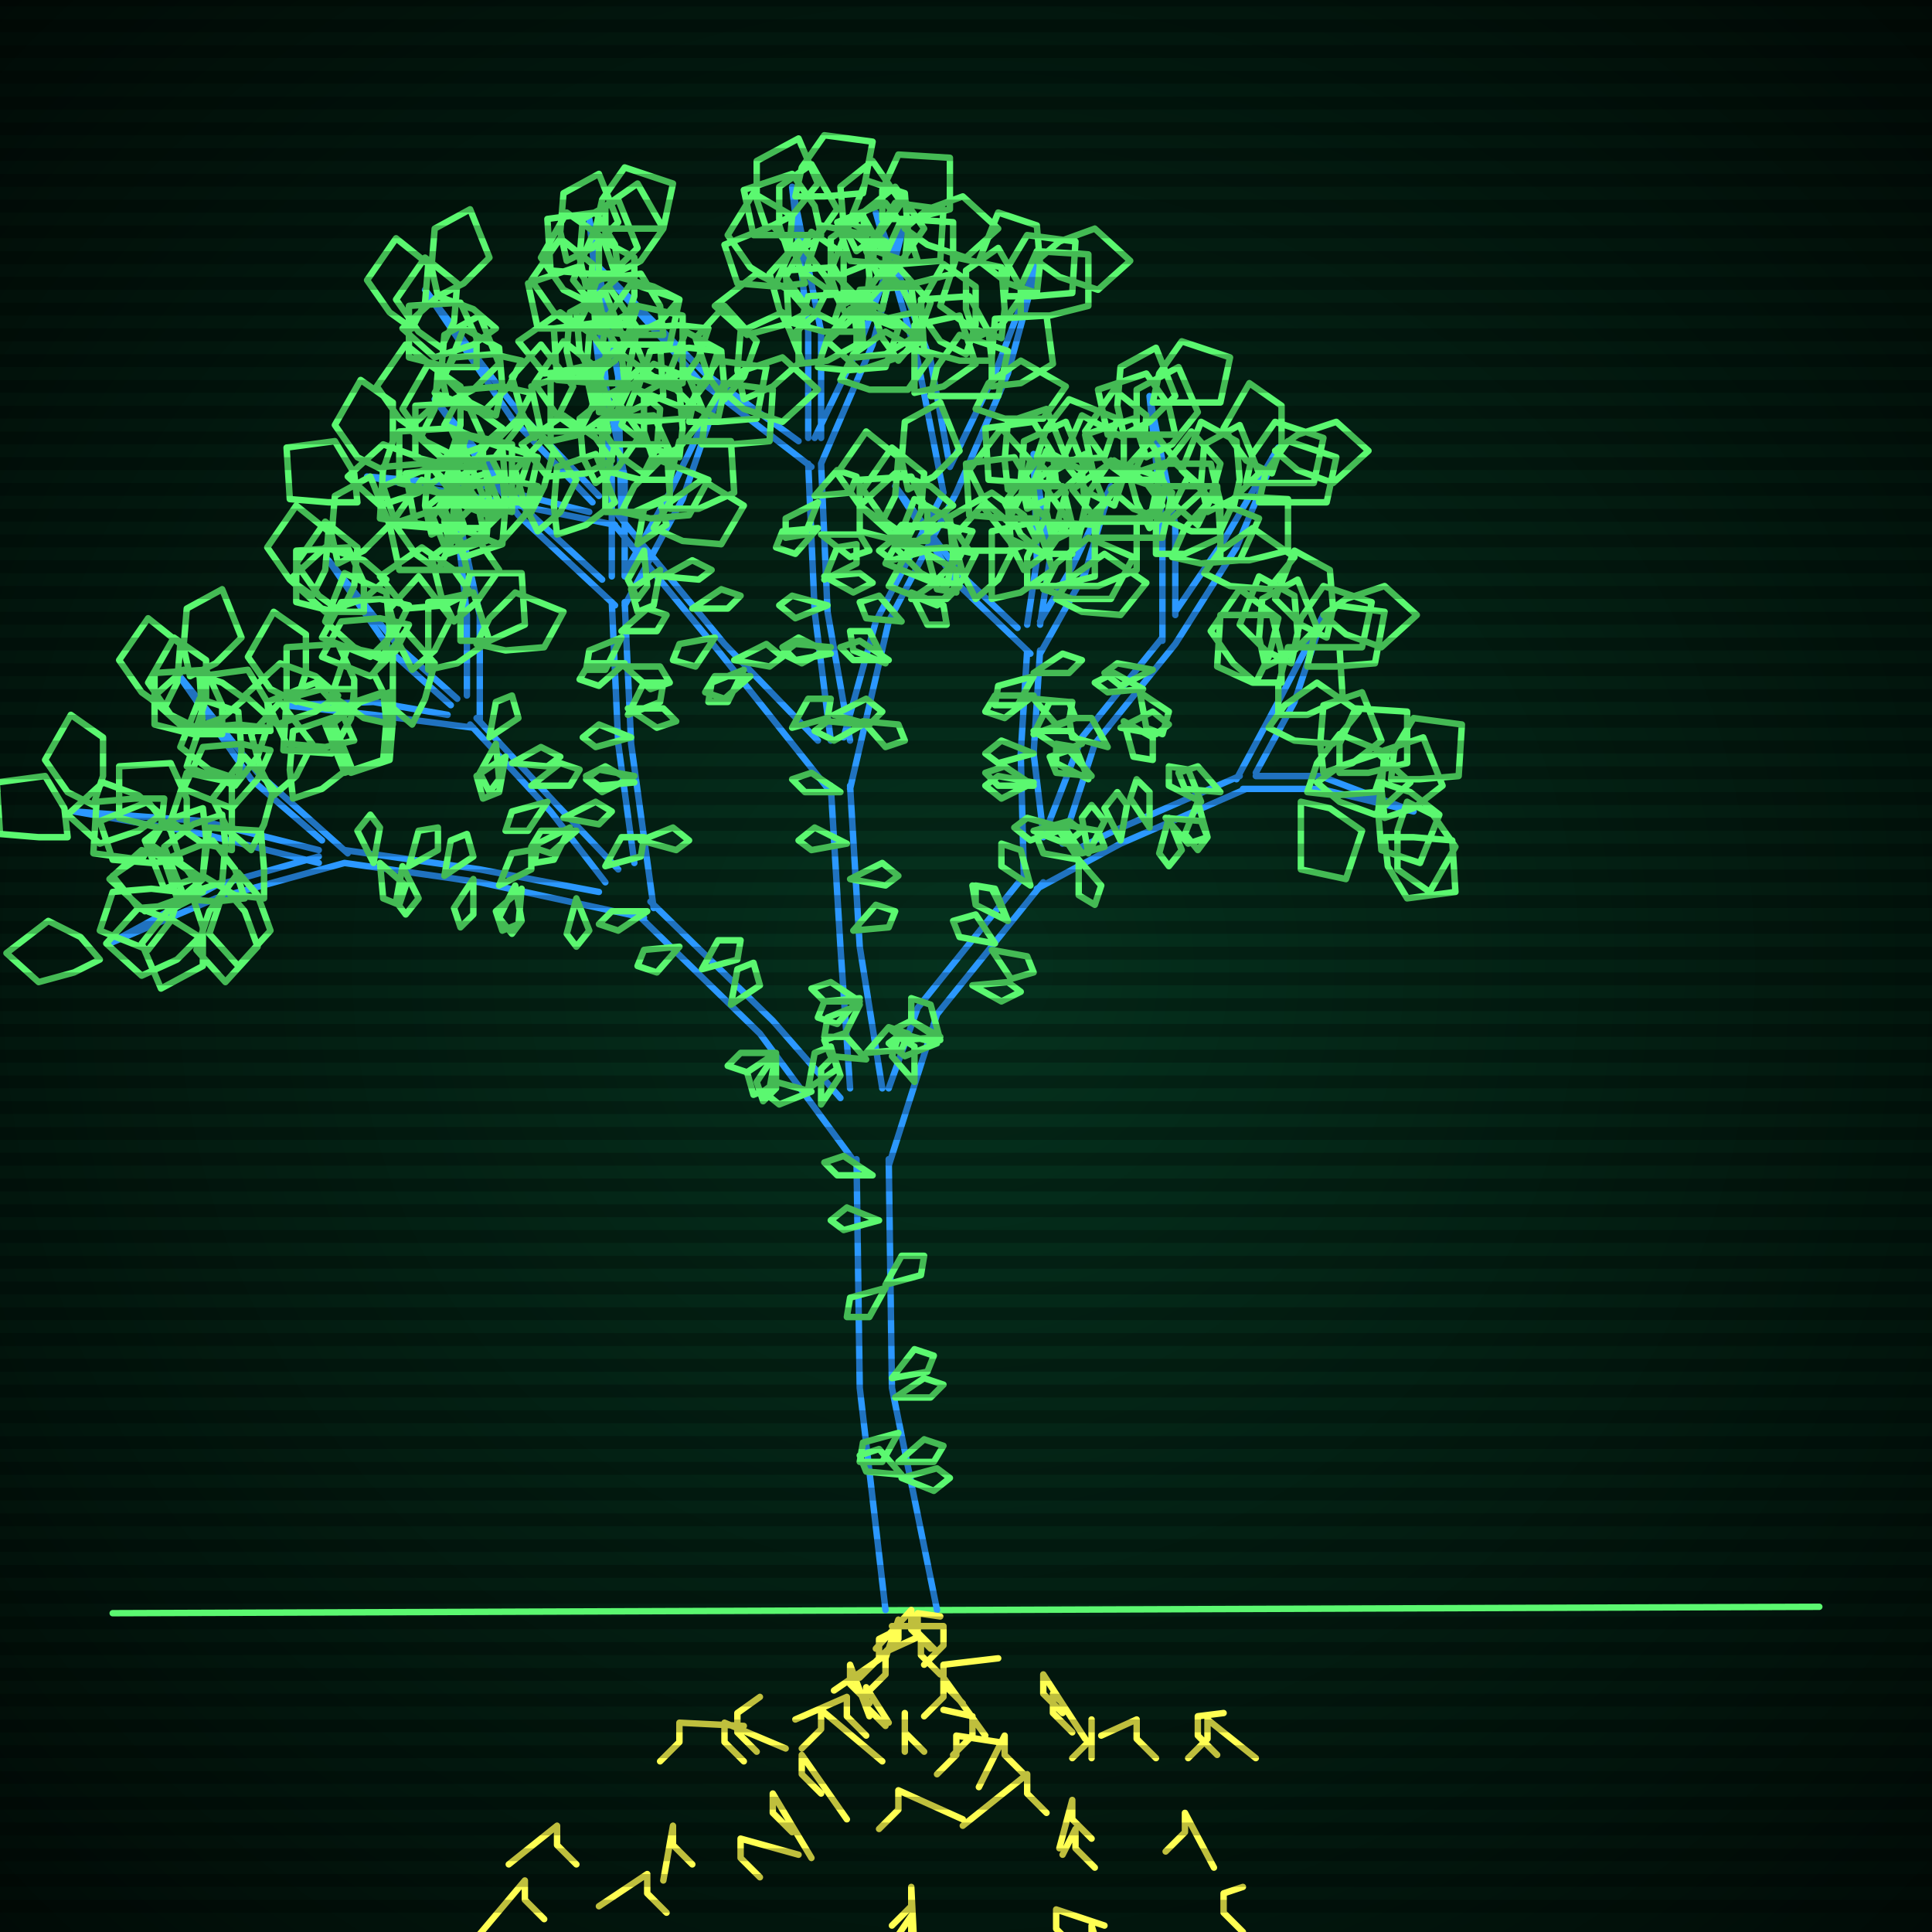
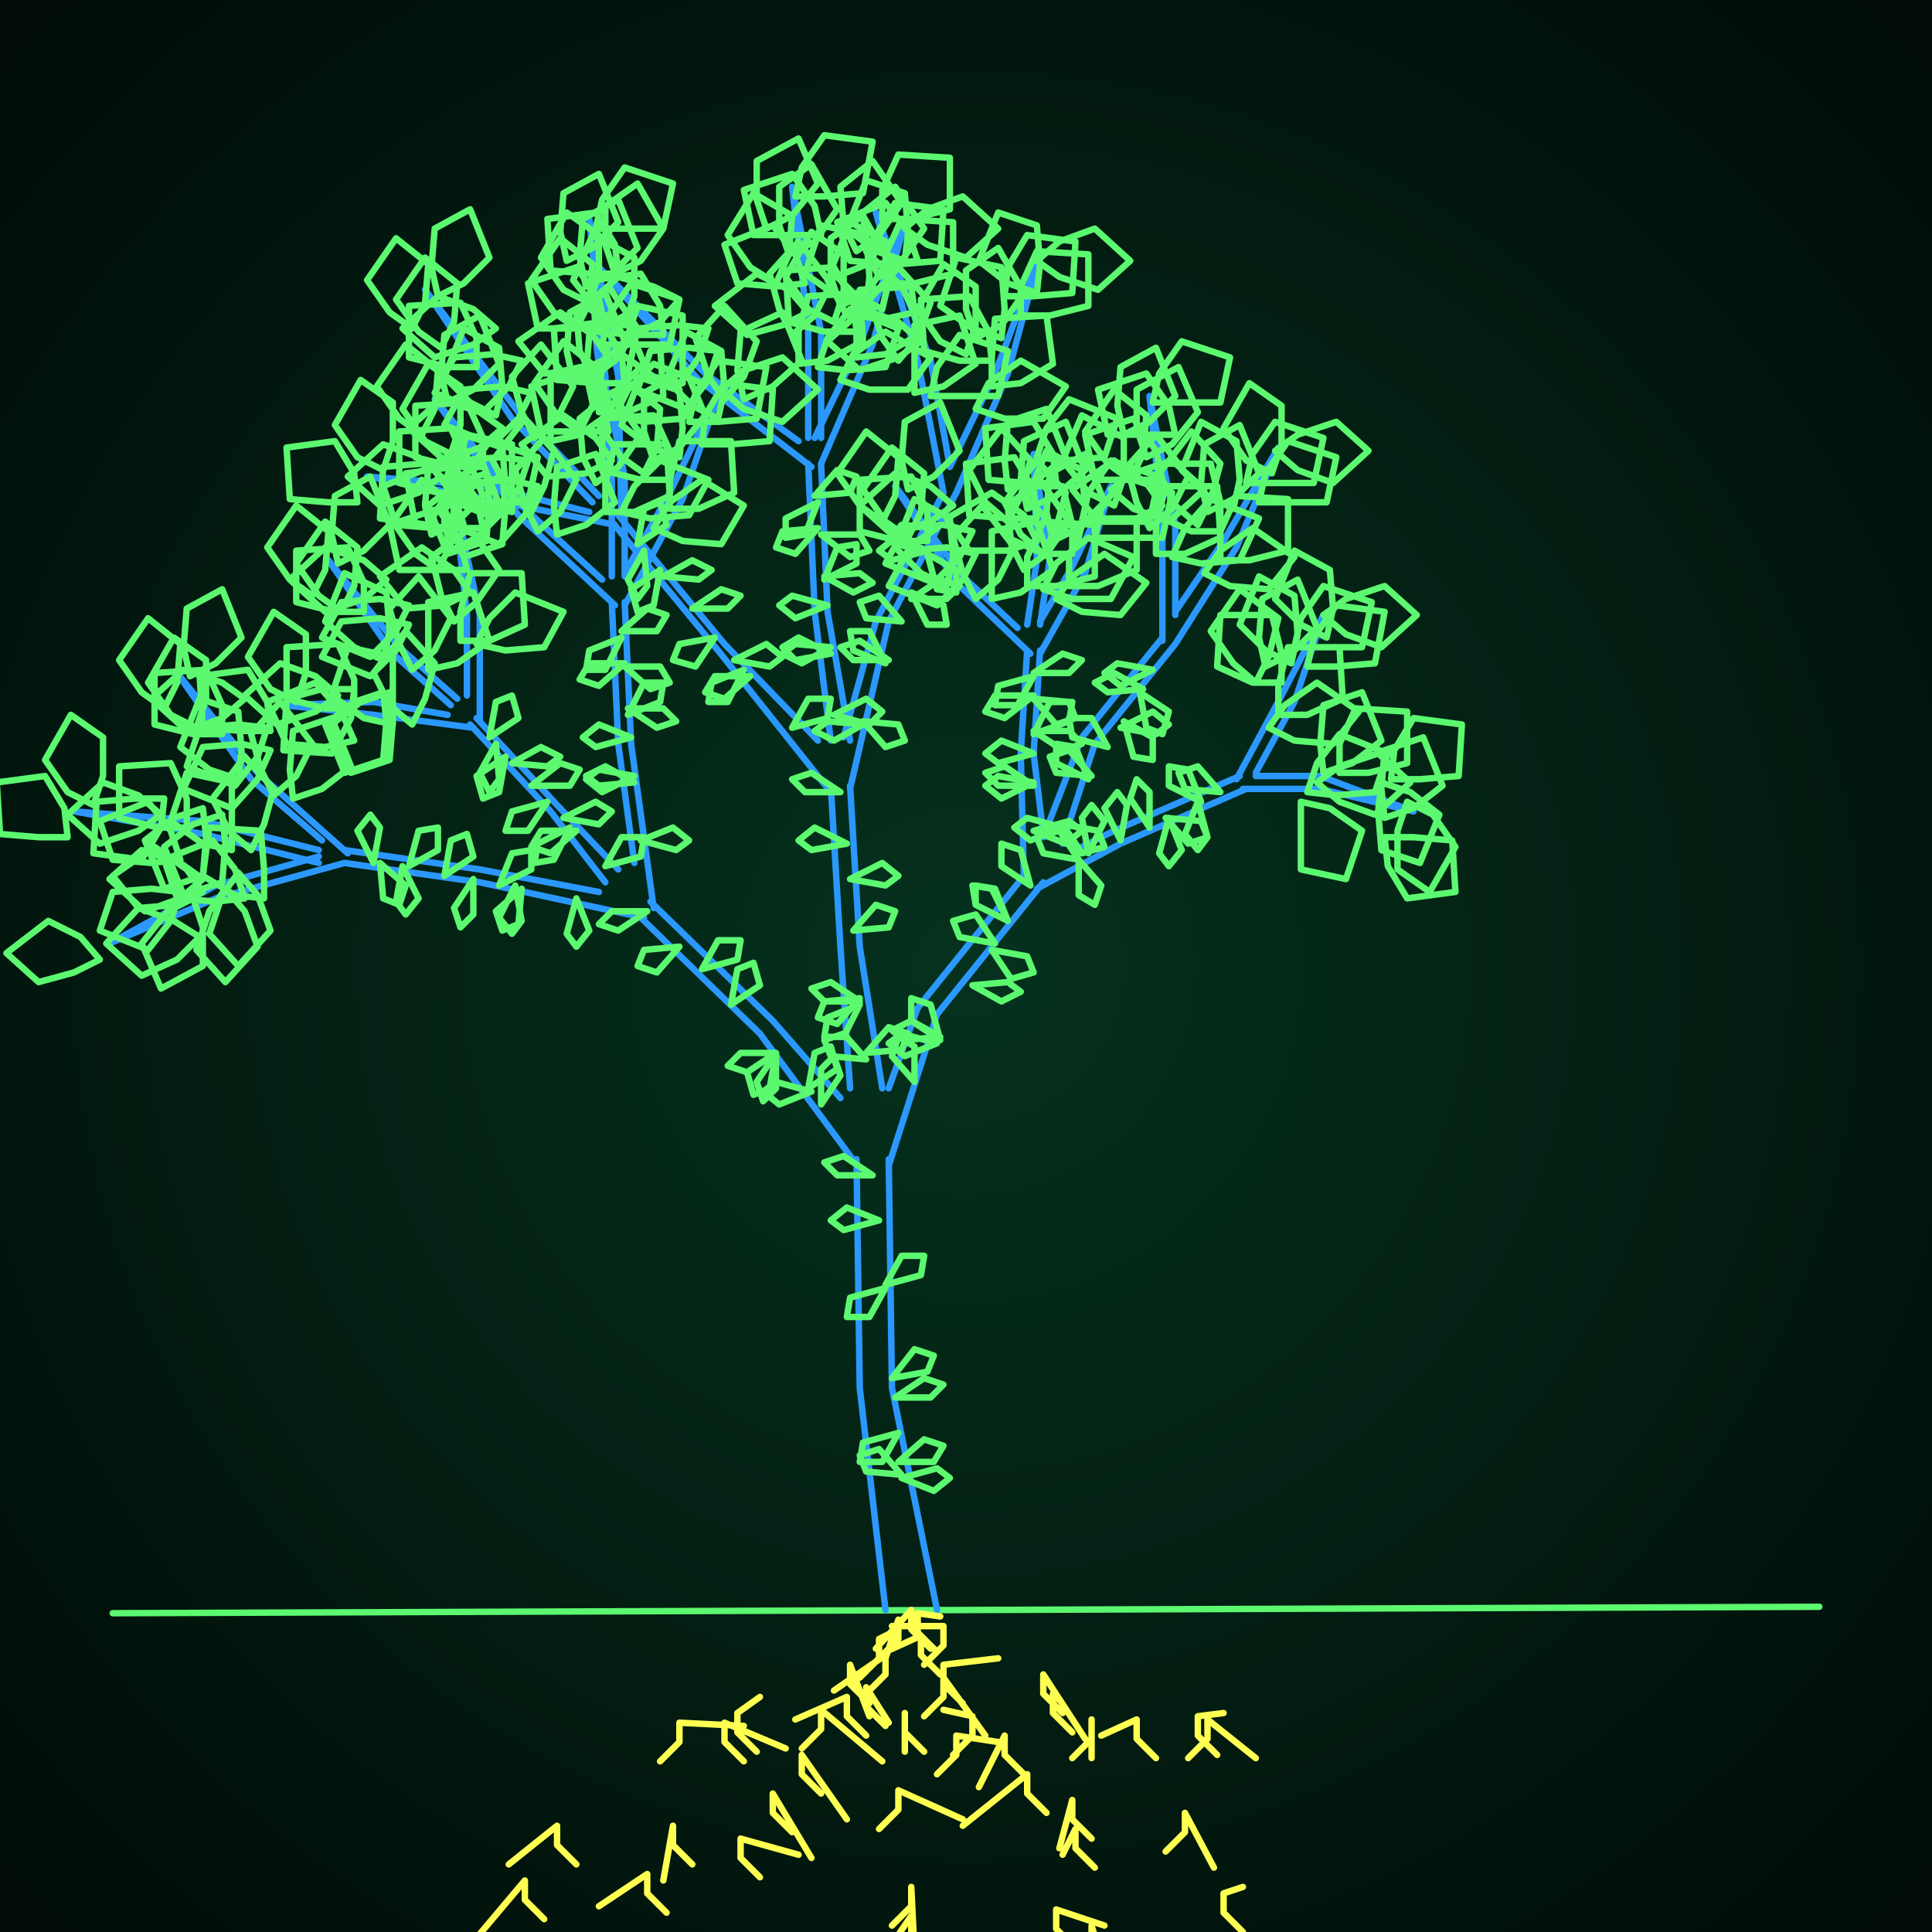
<svg xmlns="http://www.w3.org/2000/svg" width="600" height="600">
  <style>
                @keyframes glow {0 % {opacity: 0.6;}
                3% {opacity: 0.9;} 30% {opacity: 0.6} 70% {opacity: 0.9}}
    
                .flicker {
                animation: glow 3s linear infinite alternate;
                animation-duration: 2.2s;
                animation-delay: 1.2s;
            }
    
    
            </style>
  <defs>
    <radialGradient id="screenGradient" r="100%">
      <stop offset="0%" stop-color="#05321e" />
      <stop offset="90%" stop-color="black" />
    </radialGradient>
  </defs>
  <rect fill="black" width="600" height="600" />
  <rect className="flicker" fill="url(#screenGradient)" width="600" height="600" />
  <path id="ground-path" className="flicker" style="fill: none;stroke: #5bf870;stroke-width:2px;stroke-linecap:round;stroke-linejoin:round;stroke-miterlimit:4;stroke-dasharray:none" d="M 35 501 L 565 499 " />
  <path id="branch-path" className="flicker" style="fill: none;stroke: #2b98ff;stroke-width:2px;stroke-linecap:round;stroke-linejoin:round;stroke-miterlimit:4;stroke-dasharray:none" d="M 275 500 L 267 431 L 266 360 M 276 360 L 277 431 L 291 500 M 267 363 L 236 321 L 198 284 M 202 280 L 240 317 L 261 341 M 200 285 L 149 274 L 107 268 M 107 264 L 149 270 L 186 277 M 107 268 L 67 279 L 34 293 L 67 275 L 99 266 M 99 268 L 63 259 L 23 252 L 63 255 L 99 264 M 100 261 L 78 242 L 55 209 L 80 240 L 108 265 M 188 274 L 171 252 L 146 225 M 148 223 L 173 250 L 192 270 M 147 226 L 116 222 L 88 219 L 116 218 L 139 222 M 140 219 L 122 203 L 102 174 L 124 201 L 142 217 M 145 216 L 145 191 L 141 154 L 149 191 L 149 224 M 197 268 L 192 231 L 190 187 M 194 187 L 196 231 L 203 282 M 191 188 L 161 160 L 135 124 L 163 158 L 187 180 M 190 179 L 190 148 L 185 105 L 194 148 L 194 179 M 194 178 L 208 153 L 224 120 L 212 155 L 194 188 M 264 338 L 261 294 L 258 244 M 264 244 L 267 294 L 274 338 M 258 246 L 223 202 L 190 162 M 192 160 L 225 200 L 254 230 M 191 163 L 151 155 L 114 148 L 151 151 L 183 159 M 184 156 L 159 130 L 132 90 L 161 128 L 186 154 M 189 153 L 188 117 L 183 68 L 192 117 L 193 161 M 258 230 L 253 190 L 251 144 M 255 144 L 257 190 L 264 230 M 252 145 L 217 118 L 186 83 L 219 116 L 248 137 M 251 136 L 251 103 L 246 58 L 255 103 L 255 136 M 253 136 L 267 107 L 281 69 L 271 107 L 255 144 M 262 229 L 272 193 L 293 153 M 297 153 L 276 193 L 264 245 M 293 153 L 285 112 L 272 66 L 289 112 L 295 145 M 295 145 L 309 116 L 323 79 L 313 116 L 297 153 M 276 338 L 285 313 L 318 272 M 324 274 L 291 315 L 276 362 M 318 273 L 317 234 L 319 202 M 323 202 L 321 234 L 324 259 M 320 203 L 297 181 L 278 151 L 299 179 L 316 195 M 319 194 L 322 174 L 321 141 L 326 174 L 323 194 M 323 193 L 333 176 L 345 151 L 337 178 L 323 203 M 324 260 L 336 229 L 361 198 M 365 200 L 340 231 L 330 262 M 361 199 L 361 163 L 357 123 L 365 163 L 365 191 M 365 190 L 380 168 L 397 139 L 384 170 L 365 200 M 334 264 L 346 258 L 385 241 M 387 245 L 348 262 L 322 276 M 384 242 L 398 216 L 411 191 L 402 218 L 390 240 M 390 241 L 410 241 L 439 252 L 410 245 L 386 245 " />
  <path id="leaf-path" className="flicker" style="fill: none;stroke: #5bf870;stroke-width:2px;stroke-linecap:round;stroke-linejoin:round;stroke-miterlimit:4;stroke-dasharray:none" d="M 275 399 L 280 390 L 287 390 L 286 396 L 275 399 M 279 454 L 287 447 L 293 449 L 290 454 L 279 454 M 278 434 L 287 428 L 293 430 L 289 434 L 278 434 M 277 428 L 284 419 L 290 421 L 288 426 L 277 428 M 279 445 L 274 454 L 267 454 L 268 448 L 279 445 M 280 459 L 291 456 L 295 459 L 290 463 L 280 459 M 275 400 L 270 409 L 263 409 L 264 403 L 275 400 M 280 458 L 269 457 L 267 452 L 273 450 L 280 458 M 271 365 L 260 365 L 256 361 L 262 359 L 271 365 M 273 379 L 262 382 L 258 379 L 263 375 L 273 379 M 255 343 L 255 332 L 259 328 L 261 334 L 255 343 M 251 338 L 253 327 L 258 325 L 260 332 L 251 338 M 241 327 L 239 338 L 234 340 L 232 333 L 241 327 M 241 327 L 232 333 L 226 331 L 230 327 L 241 327 M 211 294 L 204 302 L 198 300 L 200 295 L 211 294 M 218 301 L 223 292 L 230 292 L 229 298 L 218 301 M 227 312 L 229 301 L 234 299 L 236 306 L 227 312 M 241 327 L 241 338 L 237 342 L 235 336 L 241 327 M 252 339 L 242 343 L 237 339 L 241 336 L 252 339 M 201 283 L 192 289 L 186 287 L 190 283 L 201 283 M 179 279 L 183 289 L 179 294 L 176 290 L 179 279 M 155 275 L 159 265 L 165 264 L 165 270 L 155 275 M 116 268 L 111 258 L 115 253 L 118 257 L 116 268 M 160 275 L 162 286 L 159 290 L 155 285 L 160 275 M 147 273 L 147 284 L 143 288 L 141 282 L 147 273 M 138 272 L 140 261 L 145 259 L 147 266 L 138 272 M 125 269 L 130 279 L 126 284 L 123 280 L 125 269 M 162 276 L 161 287 L 156 289 L 154 283 L 162 276 M 127 269 L 130 258 L 136 257 L 136 264 L 127 269 M 118 268 L 126 275 L 124 281 L 119 279 L 118 268 M 63 273 L 56 279 L 45 283 L 34 273 L 44 264 L 56 268 L 63 273 M 63 277 L 55 281 L 43 282 L 35 272 L 48 263 L 58 270 L 63 277 M 70 276 L 76 283 L 80 294 L 70 305 L 61 295 L 65 283 L 70 276 M 82 279 L 73 278 L 63 272 L 65 257 L 81 258 L 82 270 L 82 279 M 31 298 L 23 302 L 12 305 L 2 296 L 15 286 L 25 291 L 31 298 M 62 291 L 55 298 L 44 303 L 33 293 L 43 282 L 54 286 L 62 291 M 74 271 L 80 278 L 84 289 L 74 300 L 65 290 L 69 278 L 74 271 M 76 279 L 67 280 L 55 279 L 51 267 L 66 261 L 73 270 L 76 279 M 60 279 L 63 288 L 63 300 L 50 307 L 44 293 L 52 283 L 60 279 M 56 277 L 53 286 L 46 295 L 31 289 L 35 277 L 47 276 L 56 277 M 58 257 L 49 257 L 37 254 L 37 238 L 53 237 L 58 248 L 58 257 M 63 251 L 64 260 L 63 272 L 51 276 L 45 261 L 54 254 L 63 251 M 78 264 L 71 258 L 66 248 L 76 235 L 85 245 L 82 256 L 78 264 M 21 260 L 12 260 L 0 259 L -1 243 L 14 241 L 20 251 L 21 260 M 56 267 L 47 268 L 35 267 L 31 255 L 46 249 L 53 258 L 56 267 M 69 253 L 70 262 L 69 274 L 57 278 L 51 263 L 60 256 L 69 253 M 72 264 L 63 262 L 53 255 L 58 240 L 72 243 L 72 255 L 72 264 M 51 248 L 50 257 L 44 267 L 29 265 L 30 249 L 42 248 L 51 248 M 50 253 L 43 258 L 31 262 L 21 253 L 32 243 L 43 247 L 50 253 M 29 250 L 21 246 L 14 236 L 22 222 L 32 229 L 32 241 L 29 250 M 83 226 L 80 235 L 73 244 L 58 238 L 62 226 L 74 225 L 83 226 M 91 248 L 90 239 L 91 227 L 103 223 L 109 238 L 100 245 L 91 248 M 51 220 L 44 215 L 37 205 L 46 192 L 56 200 L 55 212 L 51 220 M 74 242 L 65 239 L 56 232 L 62 217 L 74 221 L 75 233 L 74 242 M 84 233 L 80 242 L 72 251 L 57 245 L 63 232 L 75 231 L 84 233 M 85 247 L 81 239 L 78 228 L 87 218 L 97 231 L 92 241 L 85 247 M 76 217 L 69 223 L 58 227 L 47 217 L 57 208 L 69 212 L 76 217 M 69 228 L 60 228 L 48 225 L 48 209 L 64 208 L 69 219 L 69 228 M 59 210 L 57 201 L 58 189 L 69 183 L 75 198 L 67 206 L 59 210 M 61 226 L 53 222 L 46 212 L 54 198 L 64 205 L 64 217 L 61 226 M 175 254 L 185 249 L 190 252 L 186 256 L 175 254 M 152 229 L 154 218 L 159 216 L 161 223 L 152 229 M 177 257 L 172 267 L 166 268 L 167 262 L 177 257 M 170 249 L 164 258 L 157 258 L 159 252 L 170 249 M 165 244 L 174 237 L 180 239 L 177 244 L 165 244 M 157 235 L 155 246 L 150 248 L 148 241 L 157 235 M 179 258 L 171 265 L 165 263 L 168 258 L 179 258 M 159 237 L 168 232 L 174 235 L 170 238 L 159 237 M 154 231 L 155 242 L 152 246 L 149 240 L 154 231 M 188 269 L 193 260 L 200 260 L 199 266 L 188 269 M 110 220 L 101 220 L 89 217 L 89 201 L 105 200 L 110 211 L 110 220 M 119 215 L 120 224 L 119 236 L 107 240 L 101 225 L 110 218 L 119 215 M 128 225 L 121 219 L 116 209 L 126 196 L 135 206 L 132 217 L 128 225 M 84 227 L 75 227 L 63 226 L 62 210 L 77 208 L 83 218 L 84 227 M 110 230 L 101 232 L 89 231 L 83 218 L 98 212 L 106 221 L 110 230 M 121 215 L 122 224 L 121 236 L 109 240 L 103 225 L 112 218 L 121 215 M 122 225 L 113 223 L 103 216 L 108 201 L 122 204 L 122 216 L 122 225 M 110 214 L 109 223 L 103 234 L 88 233 L 89 217 L 100 214 L 110 214 M 105 216 L 98 221 L 86 225 L 76 216 L 87 206 L 98 210 L 105 216 M 92 218 L 84 214 L 77 204 L 85 190 L 95 197 L 95 209 L 92 218 M 127 188 L 123 196 L 115 204 L 100 198 L 106 187 L 118 186 L 127 188 M 133 208 L 133 199 L 133 187 L 147 184 L 152 199 L 142 206 L 133 208 M 97 185 L 90 180 L 83 170 L 92 157 L 102 165 L 101 177 L 97 185 M 119 205 L 110 201 L 101 193 L 107 178 L 120 184 L 121 196 L 119 205 M 127 194 L 123 202 L 115 210 L 100 204 L 106 193 L 118 192 L 127 194 M 128 208 L 124 200 L 121 189 L 130 179 L 140 192 L 135 202 L 128 208 M 120 180 L 113 186 L 101 190 L 90 180 L 101 170 L 113 174 L 120 180 M 113 190 L 104 190 L 92 187 L 92 171 L 108 170 L 113 181 L 113 190 M 105 175 L 103 166 L 104 154 L 115 148 L 121 163 L 113 171 L 105 175 M 106 190 L 99 185 L 92 175 L 101 162 L 111 170 L 110 182 L 106 190 M 148 200 L 152 192 L 160 184 L 175 190 L 169 201 L 157 202 L 148 200 M 134 166 L 132 157 L 133 145 L 144 139 L 150 154 L 142 162 L 134 166 M 141 193 L 137 185 L 134 173 L 146 164 L 155 177 L 148 187 L 141 193 M 146 184 L 138 188 L 126 189 L 118 179 L 131 170 L 141 177 L 146 184 M 143 199 L 143 190 L 146 178 L 162 178 L 163 194 L 152 199 L 143 199 M 150 164 L 141 164 L 129 163 L 126 147 L 141 145 L 148 155 L 150 164 M 136 177 L 129 172 L 122 162 L 131 149 L 141 157 L 140 169 L 136 177 M 143 156 L 145 147 L 152 137 L 167 142 L 164 156 L 152 156 L 143 156 M 140 171 L 138 162 L 139 150 L 150 144 L 156 159 L 148 167 L 140 171 M 145 177 L 136 177 L 124 177 L 121 163 L 136 158 L 143 168 L 145 177 M 193 196 L 201 189 L 207 191 L 204 196 L 193 196 M 197 241 L 187 246 L 182 242 L 186 239 L 197 241 M 196 229 L 185 232 L 181 229 L 186 225 L 196 229 M 195 220 L 206 220 L 210 224 L 204 226 L 195 220 M 194 206 L 186 213 L 180 211 L 183 206 L 194 206 M 197 243 L 186 244 L 182 241 L 188 238 L 197 243 M 194 207 L 205 207 L 208 212 L 202 214 L 194 207 M 193 198 L 188 208 L 182 208 L 183 202 L 193 198 M 199 261 L 209 257 L 214 261 L 210 264 L 199 261 M 195 222 L 200 212 L 206 212 L 205 218 L 195 222 M 164 143 L 161 152 L 154 161 L 139 155 L 143 143 L 155 142 L 164 143 M 173 166 L 172 157 L 173 145 L 185 141 L 191 156 L 182 163 L 173 166 M 131 135 L 124 130 L 117 120 L 126 107 L 136 115 L 135 127 L 131 135 M 156 160 L 147 157 L 138 150 L 144 135 L 156 139 L 157 151 L 156 160 M 167 151 L 163 160 L 155 169 L 140 163 L 146 150 L 158 149 L 167 151 M 167 165 L 163 157 L 160 146 L 169 136 L 179 149 L 174 159 L 167 165 M 156 133 L 149 139 L 138 143 L 127 133 L 137 124 L 149 128 L 156 133 M 150 145 L 141 145 L 129 142 L 129 126 L 145 125 L 150 136 L 150 145 M 139 125 L 137 116 L 138 104 L 149 98 L 155 113 L 147 121 L 139 125 M 140 141 L 132 137 L 125 127 L 133 113 L 143 120 L 143 132 L 140 141 M 193 159 L 197 151 L 205 143 L 220 149 L 214 160 L 202 161 L 193 159 M 178 118 L 176 109 L 177 97 L 188 91 L 194 106 L 186 114 L 178 118 M 185 150 L 181 142 L 180 130 L 190 122 L 199 135 L 192 145 L 185 150 M 190 143 L 182 147 L 170 148 L 162 138 L 175 129 L 185 136 L 190 143 M 188 159 L 188 150 L 191 138 L 207 138 L 208 154 L 197 159 L 188 159 M 194 119 L 185 119 L 173 118 L 172 102 L 187 100 L 193 110 L 194 119 M 180 134 L 173 129 L 166 119 L 175 106 L 185 114 L 184 126 L 180 134 M 187 107 L 189 98 L 196 88 L 211 93 L 208 107 L 196 107 L 187 107 M 184 125 L 182 116 L 183 104 L 194 98 L 200 113 L 192 121 L 184 125 M 189 134 L 180 134 L 168 134 L 165 120 L 180 115 L 187 125 L 189 134 M 214 131 L 216 122 L 223 112 L 238 114 L 235 130 L 223 131 L 214 131 M 208 158 L 208 149 L 211 137 L 227 137 L 228 153 L 217 158 L 208 158 M 208 149 L 199 149 L 187 146 L 187 130 L 203 129 L 208 140 L 208 149 M 203 164 L 208 156 L 218 149 L 231 157 L 224 169 L 212 168 L 203 164 M 223 130 L 215 126 L 207 118 L 213 103 L 224 109 L 225 121 L 223 130 M 203 143 L 200 134 L 200 122 L 213 115 L 219 129 L 211 139 L 203 143 M 224 121 L 231 115 L 243 111 L 254 121 L 243 131 L 231 127 L 224 121 M 218 138 L 219 129 L 225 119 L 240 121 L 239 137 L 227 138 L 218 138 M 211 142 L 202 139 L 193 132 L 199 117 L 211 121 L 212 133 L 211 142 M 200 147 L 193 142 L 186 132 L 195 119 L 205 127 L 204 139 L 200 147 M 269 327 L 276 319 L 282 321 L 280 326 L 269 327 M 267 310 L 260 318 L 254 316 L 256 311 L 267 310 M 267 311 L 256 311 L 252 307 L 258 305 L 267 311 M 263 262 L 252 264 L 248 261 L 253 257 L 263 262 M 264 273 L 274 268 L 279 272 L 275 275 L 264 273 M 265 289 L 272 281 L 278 283 L 276 288 L 265 289 M 267 312 L 262 322 L 256 322 L 257 316 L 267 312 M 269 329 L 258 328 L 256 323 L 262 321 L 269 329 M 261 246 L 250 246 L 246 242 L 252 240 L 261 246 M 263 262 L 252 264 L 248 261 L 253 257 L 263 262 M 228 205 L 238 200 L 243 204 L 239 207 L 228 205 M 198 169 L 200 158 L 205 156 L 207 163 L 198 169 M 231 208 L 226 218 L 220 218 L 221 212 L 231 208 M 222 198 L 216 207 L 209 205 L 211 200 L 222 198 M 215 189 L 224 183 L 230 185 L 226 189 L 215 189 M 205 177 L 203 188 L 198 190 L 196 183 L 205 177 M 233 210 L 225 217 L 219 215 L 222 210 L 233 210 M 206 179 L 215 174 L 221 177 L 217 180 L 206 179 M 200 171 L 201 182 L 198 186 L 195 180 L 200 171 M 246 226 L 251 217 L 258 217 L 257 223 L 246 226 M 145 153 L 136 153 L 124 150 L 124 134 L 140 133 L 145 144 L 145 153 M 151 147 L 152 156 L 151 168 L 139 172 L 133 157 L 142 150 L 151 147 M 165 159 L 158 153 L 153 143 L 163 130 L 172 140 L 169 151 L 165 159 M 111 156 L 102 156 L 90 155 L 89 139 L 104 137 L 110 147 L 111 156 M 144 163 L 135 164 L 123 163 L 119 151 L 134 145 L 141 154 L 144 163 M 156 148 L 157 157 L 156 169 L 144 173 L 138 158 L 147 151 L 156 148 M 159 159 L 150 157 L 140 150 L 145 135 L 159 138 L 159 150 L 159 159 M 140 144 L 139 153 L 133 163 L 118 161 L 119 145 L 131 144 L 140 144 M 137 148 L 130 153 L 118 157 L 108 148 L 119 138 L 130 142 L 137 148 M 119 146 L 111 142 L 104 132 L 112 118 L 122 125 L 122 137 L 119 146 M 162 112 L 158 120 L 150 128 L 135 122 L 141 111 L 153 110 L 162 112 M 171 137 L 171 128 L 171 116 L 185 113 L 190 128 L 180 135 L 171 137 M 128 102 L 121 97 L 114 87 L 123 74 L 133 82 L 132 94 L 128 102 M 154 129 L 146 125 L 138 117 L 144 102 L 155 108 L 156 120 L 154 129 M 165 122 L 161 130 L 153 138 L 138 132 L 144 121 L 156 120 L 165 122 M 166 136 L 162 128 L 159 117 L 168 107 L 178 120 L 173 130 L 166 136 M 154 102 L 147 107 L 135 111 L 125 102 L 136 92 L 147 96 L 154 102 M 148 114 L 139 114 L 127 111 L 127 95 L 143 94 L 148 105 L 148 114 M 136 92 L 134 83 L 135 71 L 146 65 L 152 80 L 144 88 L 136 92 M 137 108 L 130 103 L 123 93 L 132 80 L 142 88 L 141 100 L 137 108 M 191 129 L 195 121 L 203 113 L 218 119 L 212 130 L 200 131 L 191 129 M 176 81 L 174 72 L 175 60 L 186 54 L 192 69 L 184 77 L 176 81 M 184 117 L 180 109 L 179 97 L 189 89 L 198 102 L 191 112 L 184 117 M 189 111 L 181 115 L 169 116 L 161 106 L 174 97 L 184 104 L 189 111 M 186 128 L 186 119 L 189 107 L 205 107 L 206 123 L 195 128 L 186 128 M 192 85 L 183 85 L 171 84 L 170 68 L 185 66 L 191 76 L 192 85 M 179 102 L 172 97 L 165 87 L 174 74 L 184 82 L 183 94 L 179 102 M 185 71 L 187 62 L 194 52 L 209 57 L 206 71 L 194 71 L 185 71 M 182 89 L 180 80 L 181 68 L 192 62 L 198 77 L 190 85 L 182 89 M 188 102 L 179 102 L 167 102 L 164 88 L 179 83 L 186 93 L 188 102 M 253 154 L 260 146 L 266 148 L 264 153 L 253 154 M 258 201 L 249 206 L 243 203 L 247 200 L 258 201 M 257 188 L 247 192 L 242 188 L 246 185 L 257 188 M 256 179 L 267 178 L 271 181 L 265 184 L 256 179 M 254 164 L 247 172 L 241 170 L 243 165 L 254 164 M 258 203 L 247 205 L 243 201 L 248 198 L 258 203 M 255 166 L 267 166 L 270 171 L 264 173 L 255 166 M 254 156 L 250 166 L 244 167 L 244 161 L 254 156 M 259 222 L 269 217 L 274 221 L 270 225 L 259 222 M 256 180 L 260 170 L 266 169 L 266 175 L 256 180 M 220 102 L 217 111 L 210 121 L 195 116 L 198 102 L 211 101 L 220 102 M 231 124 L 229 115 L 230 103 L 243 97 L 249 112 L 240 120 L 231 124 M 183 94 L 175 90 L 168 80 L 176 66 L 186 73 L 186 85 L 183 94 M 212 119 L 203 117 L 193 110 L 198 95 L 212 98 L 212 110 L 212 119 M 223 109 L 220 118 L 213 127 L 198 121 L 202 109 L 214 108 L 223 109 M 225 124 L 220 117 L 216 105 L 225 95 L 235 106 L 231 117 L 225 124 M 211 93 L 205 100 L 195 105 L 182 95 L 192 86 L 203 89 L 211 93 M 206 104 L 197 104 L 185 103 L 184 87 L 199 85 L 205 95 L 206 104 M 191 85 L 188 76 L 188 64 L 198 57 L 206 71 L 199 81 L 191 85 M 194 101 L 186 97 L 178 87 L 184 73 L 197 80 L 197 92 L 194 101 M 254 114 L 257 105 L 264 96 L 279 102 L 275 114 L 263 115 L 254 114 M 238 71 L 235 62 L 235 50 L 248 43 L 254 57 L 246 67 L 238 71 M 246 104 L 242 96 L 239 85 L 248 75 L 258 88 L 253 98 L 246 104 M 251 97 L 243 101 L 232 104 L 222 95 L 235 85 L 245 90 L 251 97 M 248 113 L 248 103 L 251 92 L 267 91 L 268 106 L 257 112 L 248 113 M 255 73 L 246 73 L 234 73 L 231 59 L 246 54 L 253 64 L 255 73 M 241 88 L 233 83 L 226 73 L 234 60 L 246 67 L 245 79 L 241 88 M 247 61 L 249 52 L 256 42 L 271 44 L 268 60 L 256 61 L 247 61 M 245 79 L 242 70 L 242 58 L 252 51 L 260 65 L 253 75 L 245 79 M 250 88 L 241 89 L 229 88 L 225 76 L 240 70 L 247 79 L 250 88 M 271 82 L 272 73 L 278 63 L 293 65 L 292 81 L 280 82 L 271 82 M 266 111 L 266 102 L 267 90 L 283 89 L 285 104 L 275 110 L 266 111 M 266 103 L 256 103 L 245 100 L 244 84 L 259 83 L 265 94 L 266 103 M 261 118 L 265 110 L 275 103 L 289 111 L 282 121 L 270 121 L 261 118 M 281 81 L 272 78 L 263 71 L 269 56 L 281 60 L 282 72 L 281 81 M 261 95 L 258 86 L 258 74 L 268 67 L 276 81 L 269 91 L 261 95 M 281 71 L 288 65 L 299 61 L 310 71 L 300 80 L 288 76 L 281 71 M 275 88 L 275 79 L 280 68 L 296 69 L 296 85 L 284 88 L 275 88 M 269 95 L 260 92 L 250 85 L 255 70 L 269 73 L 270 86 L 269 95 M 259 100 L 251 96 L 244 86 L 252 72 L 262 79 L 262 91 L 259 100 M 276 205 L 265 205 L 261 201 L 267 199 L 276 205 M 280 193 L 269 192 L 267 187 L 273 185 L 280 193 M 283 184 L 293 188 L 294 194 L 288 194 L 283 184 M 288 171 L 277 174 L 273 171 L 278 167 L 288 171 M 275 206 L 265 202 L 264 196 L 270 196 L 275 206 M 288 172 L 297 177 L 297 184 L 291 183 L 288 172 M 291 164 L 282 170 L 276 168 L 280 163 L 291 164 M 268 224 L 279 225 L 281 230 L 275 232 L 268 224 M 283 186 L 292 180 L 298 182 L 294 186 L 283 186 M 268 225 L 259 230 L 253 227 L 257 224 L 268 225 M 289 123 L 291 114 L 298 104 L 313 109 L 310 123 L 298 123 L 289 123 M 266 78 L 262 70 L 261 58 L 271 50 L 280 63 L 273 73 L 266 78 M 279 112 L 274 105 L 270 93 L 279 83 L 289 94 L 285 105 L 279 112 M 286 106 L 279 111 L 267 115 L 257 106 L 268 96 L 279 100 L 286 106 M 284 122 L 284 113 L 284 101 L 298 98 L 303 113 L 293 120 L 284 122 M 285 81 L 276 82 L 264 81 L 260 69 L 275 63 L 282 72 L 285 81 M 274 96 L 266 92 L 258 84 L 264 69 L 275 75 L 276 87 L 274 96 M 274 68 L 274 59 L 279 48 L 295 49 L 295 65 L 283 68 L 274 68 M 273 86 L 269 78 L 268 66 L 278 58 L 287 71 L 280 81 L 273 86 M 284 97 L 275 99 L 263 98 L 257 87 L 272 81 L 280 89 L 284 97 M 312 92 L 313 83 L 319 73 L 334 75 L 333 91 L 321 92 L 312 92 M 308 120 L 308 111 L 309 99 L 325 98 L 327 113 L 317 119 L 308 120 M 308 112 L 298 112 L 287 109 L 286 93 L 301 92 L 307 103 L 308 112 M 303 127 L 307 119 L 317 112 L 331 120 L 324 130 L 312 130 L 303 127 M 322 91 L 313 88 L 304 81 L 310 66 L 322 70 L 323 82 L 322 91 M 303 105 L 300 96 L 300 84 L 310 77 L 318 91 L 311 101 L 303 105 M 322 81 L 329 75 L 340 71 L 351 81 L 341 90 L 329 86 L 322 81 M 317 98 L 317 89 L 322 78 L 338 79 L 338 95 L 326 98 L 317 98 M 311 105 L 302 102 L 292 95 L 297 80 L 311 83 L 312 96 L 311 105 M 300 110 L 292 106 L 285 96 L 293 82 L 303 89 L 303 101 L 300 110 M 292 322 L 281 323 L 277 320 L 283 317 L 292 322 M 292 323 L 283 317 L 283 310 L 289 312 L 292 323 M 313 286 L 303 281 L 302 275 L 308 276 L 313 286 M 308 295 L 319 297 L 321 302 L 314 304 L 308 295 M 302 306 L 313 305 L 317 308 L 311 311 L 302 306 M 291 324 L 281 328 L 276 324 L 280 321 L 291 324 M 284 336 L 277 328 L 279 322 L 284 325 L 284 336 M 320 275 L 311 269 L 311 262 L 317 264 L 320 275 M 313 286 L 303 281 L 303 275 L 309 276 L 313 286 M 309 293 L 298 291 L 296 286 L 303 284 L 309 293 M 321 209 L 330 203 L 336 205 L 332 209 L 321 209 M 321 243 L 311 248 L 306 244 L 310 241 L 321 243 M 321 234 L 310 237 L 306 234 L 311 230 L 321 234 M 321 227 L 332 227 L 336 231 L 330 233 L 321 227 M 321 216 L 312 223 L 306 221 L 309 216 L 321 216 M 321 244 L 310 244 L 306 240 L 312 238 L 321 244 M 321 217 L 332 218 L 334 223 L 328 225 L 321 217 M 321 210 L 316 219 L 309 219 L 310 213 L 321 210 M 321 258 L 332 255 L 336 258 L 331 262 L 321 258 M 321 228 L 326 218 L 333 218 L 332 224 L 321 228 M 302 165 L 298 173 L 290 181 L 275 175 L 281 164 L 293 163 L 302 165 M 308 186 L 308 177 L 308 165 L 322 162 L 327 177 L 317 184 L 308 186 M 274 162 L 267 157 L 260 147 L 269 134 L 279 142 L 278 154 L 274 162 M 294 182 L 286 178 L 278 170 L 284 155 L 295 161 L 296 173 L 294 182 M 303 172 L 299 180 L 291 188 L 276 182 L 282 171 L 294 170 L 303 172 M 303 186 L 299 178 L 296 167 L 305 157 L 315 170 L 310 180 L 303 186 M 296 157 L 289 162 L 277 166 L 267 157 L 278 147 L 289 151 L 296 157 M 288 168 L 279 168 L 267 165 L 267 149 L 283 148 L 288 159 L 288 168 M 282 152 L 280 143 L 281 131 L 292 125 L 298 140 L 290 148 L 282 152 M 282 167 L 275 162 L 268 152 L 277 139 L 287 147 L 286 159 L 282 167 M 324 183 L 328 175 L 338 167 L 352 173 L 345 186 L 333 186 L 324 183 M 313 152 L 312 143 L 313 131 L 325 127 L 331 142 L 322 149 L 313 152 M 318 177 L 314 169 L 313 157 L 323 149 L 332 162 L 325 172 L 318 177 M 322 168 L 313 171 L 301 171 L 294 161 L 308 153 L 318 160 L 322 168 M 319 182 L 319 173 L 324 162 L 340 163 L 340 179 L 328 182 L 319 182 M 328 150 L 319 150 L 307 149 L 306 133 L 321 131 L 327 141 L 328 150 M 313 162 L 306 156 L 301 146 L 311 133 L 320 143 L 317 154 L 313 162 M 322 142 L 325 133 L 332 124 L 347 130 L 343 142 L 331 143 L 322 142 M 319 158 L 317 149 L 318 137 L 331 131 L 337 146 L 328 154 L 319 158 M 322 161 L 313 161 L 301 160 L 300 144 L 315 142 L 321 152 L 322 161 M 336 162 L 338 153 L 345 143 L 360 148 L 357 162 L 345 162 L 336 162 M 332 182 L 332 173 L 337 161 L 353 161 L 353 177 L 341 182 L 332 182 M 333 172 L 324 172 L 313 167 L 314 151 L 330 151 L 333 163 L 333 172 M 328 186 L 333 179 L 343 172 L 356 181 L 348 191 L 336 190 L 328 186 M 346 157 L 338 153 L 330 143 L 336 129 L 349 136 L 349 148 L 346 157 M 327 168 L 325 159 L 326 147 L 337 141 L 343 156 L 335 164 L 327 168 M 345 152 L 352 147 L 364 143 L 374 152 L 363 162 L 352 158 L 345 152 M 340 167 L 342 158 L 349 148 L 364 153 L 361 167 L 349 167 L 340 167 M 335 167 L 327 163 L 319 155 L 325 140 L 336 146 L 337 158 L 335 167 M 324 172 L 317 166 L 312 156 L 322 143 L 331 153 L 328 164 L 324 172 M 339 241 L 328 240 L 326 235 L 332 233 L 339 241 M 344 232 L 333 229 L 332 223 L 339 223 L 344 232 M 349 224 L 358 229 L 358 236 L 352 235 L 349 224 M 355 214 L 344 215 L 340 212 L 346 209 L 355 214 M 338 242 L 328 237 L 328 231 L 334 232 L 338 242 M 354 215 L 363 221 L 361 228 L 356 226 L 354 215 M 358 208 L 348 213 L 343 209 L 347 206 L 358 208 M 330 256 L 341 258 L 343 263 L 336 265 L 330 256 M 348 226 L 358 221 L 363 225 L 359 228 L 348 226 M 330 257 L 320 261 L 315 257 L 319 254 L 330 257 M 364 173 L 368 164 L 376 155 L 391 161 L 385 174 L 373 175 L 364 173 M 349 135 L 347 126 L 348 114 L 359 108 L 365 123 L 357 131 L 349 135 M 357 164 L 353 156 L 350 145 L 359 135 L 369 148 L 364 158 L 357 164 M 361 157 L 353 161 L 341 162 L 333 152 L 346 143 L 356 150 L 361 157 M 359 172 L 359 163 L 362 151 L 378 151 L 379 167 L 368 172 L 359 172 M 365 135 L 356 135 L 344 135 L 341 121 L 356 116 L 363 126 L 365 135 M 351 149 L 344 144 L 337 134 L 346 121 L 356 129 L 355 141 L 351 149 M 358 125 L 360 116 L 367 106 L 382 111 L 379 125 L 367 125 L 358 125 M 356 142 L 353 133 L 353 121 L 366 114 L 372 128 L 364 138 L 356 142 M 361 149 L 352 149 L 340 149 L 337 135 L 352 130 L 359 140 L 361 149 M 387 150 L 389 141 L 396 131 L 411 136 L 408 150 L 396 150 L 387 150 M 379 174 L 379 165 L 384 154 L 400 155 L 400 171 L 388 174 L 379 174 M 379 165 L 370 165 L 359 160 L 360 144 L 376 144 L 379 156 L 379 165 M 374 178 L 379 171 L 389 164 L 402 173 L 394 183 L 382 182 L 374 178 M 395 147 L 387 143 L 380 133 L 388 119 L 398 126 L 398 138 L 395 147 M 375 159 L 373 150 L 374 138 L 385 132 L 391 147 L 383 155 L 375 159 M 396 140 L 403 135 L 415 131 L 425 140 L 414 150 L 403 146 L 396 140 M 391 156 L 393 147 L 400 137 L 415 142 L 412 156 L 400 156 L 391 156 M 383 158 L 375 154 L 367 146 L 373 131 L 384 137 L 385 149 L 383 158 M 372 163 L 365 157 L 360 147 L 370 134 L 379 144 L 376 155 L 372 163 M 357 257 L 351 248 L 353 242 L 357 246 L 357 257 M 363 254 L 367 264 L 363 269 L 360 265 L 363 254 M 373 249 L 363 244 L 363 238 L 369 239 L 373 249 M 348 261 L 343 251 L 347 246 L 350 250 L 348 261 M 372 249 L 375 260 L 372 264 L 368 259 L 372 249 M 379 246 L 368 245 L 366 240 L 372 238 L 379 246 M 335 267 L 342 275 L 340 281 L 335 278 L 335 267 M 362 254 L 373 255 L 375 260 L 369 262 L 362 254 M 335 267 L 324 265 L 322 260 L 329 258 L 335 267 M 338 265 L 336 254 L 339 250 L 343 255 L 338 265 M 402 201 L 404 192 L 411 182 L 426 187 L 423 201 L 411 201 L 402 201 M 397 222 L 397 213 L 400 201 L 416 201 L 417 217 L 406 222 L 397 222 M 398 212 L 389 212 L 378 207 L 379 191 L 395 191 L 398 203 L 398 212 M 394 226 L 399 219 L 409 212 L 422 221 L 414 231 L 402 230 L 394 226 M 412 198 L 404 194 L 396 186 L 402 171 L 413 177 L 414 189 L 412 198 M 393 207 L 391 198 L 392 186 L 403 180 L 409 195 L 401 203 L 393 207 M 411 191 L 418 186 L 430 182 L 440 191 L 429 201 L 418 197 L 411 191 M 406 207 L 408 198 L 415 188 L 430 190 L 427 206 L 415 207 L 406 207 M 401 206 L 393 202 L 385 194 L 391 179 L 402 185 L 403 197 L 401 206 M 390 212 L 383 206 L 376 196 L 385 183 L 397 192 L 394 204 L 390 212 M 411 240 L 410 231 L 411 219 L 423 215 L 429 230 L 420 237 L 411 240 M 404 249 L 413 251 L 423 258 L 418 273 L 404 270 L 404 258 L 404 249 M 432 242 L 433 233 L 439 223 L 454 225 L 453 241 L 441 242 L 432 242 M 409 243 L 416 238 L 428 234 L 438 243 L 427 253 L 416 249 L 409 243 M 437 249 L 445 253 L 452 263 L 444 277 L 434 270 L 434 258 L 437 249 M 430 260 L 439 260 L 451 261 L 452 277 L 437 279 L 431 269 L 430 260 M 416 240 L 416 231 L 421 220 L 437 221 L 437 237 L 425 240 L 416 240 M 406 246 L 409 237 L 416 228 L 431 234 L 427 246 L 415 247 L 406 246 M 429 243 L 438 246 L 447 253 L 441 268 L 429 264 L 428 252 L 429 243 M 430 254 L 429 245 L 430 233 L 442 229 L 448 244 L 439 251 L 430 254 " />
  <path id="root-path" className="flicker" style="fill: none;stroke: #ffff52;stroke-width:2px;stroke-linecap:round;stroke-linejoin:round;stroke-miterlimit:4;stroke-dasharray:none" d="M 272 512 L 283 500 L 283 506 L 289 512 M 292 502 L 285 501 L 285 507 L 291 513 M 275 515 L 279 503 L 279 509 L 273 515 M 275 513 L 286 508 L 286 514 L 292 520 M 277 505 L 293 505 L 293 511 L 287 517 M 279 506 L 273 509 L 273 515 L 267 521 M 259 525 L 275 514 L 275 520 L 269 526 M 310 515 L 293 517 L 293 523 L 299 529 M 306 539 L 293 521 L 293 527 L 287 533 M 270 533 L 264 517 L 264 523 L 270 529 M 276 535 L 269 524 L 269 530 L 275 536 M 281 544 L 281 532 L 281 538 L 287 544 M 247 534 L 263 527 L 263 533 L 269 539 M 293 531 L 302 533 L 302 539 L 296 545 M 310 541 L 297 539 L 297 545 L 291 551 M 274 547 L 255 531 L 255 537 L 249 543 M 337 540 L 324 520 L 324 526 L 330 532 M 304 555 L 312 539 L 312 545 L 318 551 M 329 528 L 327 526 L 327 532 L 333 538 M 299 565 L 279 556 L 279 562 L 273 568 M 263 565 L 249 545 L 249 551 L 255 557 M 299 567 L 319 551 L 319 557 L 325 563 M 236 527 L 229 532 L 229 538 L 235 544 M 339 546 L 339 534 L 339 540 L 333 546 M 244 543 L 225 535 L 225 541 L 231 547 M 252 577 L 240 557 L 240 563 L 246 569 M 329 574 L 333 559 L 333 565 L 339 571 M 342 539 L 353 534 L 353 540 L 359 546 M 231 536 L 211 535 L 211 541 L 205 547 M 284 606 L 283 586 L 283 592 L 277 598 M 330 576 L 334 568 L 334 574 L 340 580 M 248 576 L 230 571 L 230 577 L 236 583 M 270 614 L 283 595 L 283 601 L 277 607 M 380 532 L 372 533 L 372 539 L 378 545 M 390 546 L 375 534 L 375 540 L 369 546 M 206 584 L 209 567 L 209 573 L 215 579 M 343 598 L 328 593 L 328 599 L 334 605 M 377 580 L 368 563 L 368 569 L 362 575 M 343 611 L 339 598 L 339 604 L 345 610 M 186 592 L 201 582 L 201 588 L 207 594 M 267 613 L 263 615 L 263 621 L 269 627 M 302 628 L 304 618 L 304 624 L 298 630 M 216 609 L 221 603 L 221 609 L 227 615 M 361 609 L 347 605 L 347 611 L 341 617 M 312 645 L 305 629 L 305 635 L 299 641 M 158 579 L 173 567 L 173 573 L 179 579 M 386 586 L 380 588 L 380 594 L 386 600 M 355 633 L 342 622 L 342 628 L 336 634 M 241 640 L 223 624 L 223 630 L 229 636 M 147 603 L 163 584 L 163 590 L 169 596 M 293 645 L 309 647 L 309 653 L 315 659 " />
  <g id="stripes">
-     <path id="stripe-path" style="stroke: rgba(0, 0, 0, 0.25);stroke-width:4px;" d="M 0,0 L 600,0 M 0,8 L 600,8 M 0,16 L 600,16 M 0,24 L 600,24 M 0,32 L 600,32 M 0,40 L 600,40 M 0,48 L 600,48 M 0,56 L 600,56 M 0,64 L 600,64 M 0,72 L 600,72 M 0,80 L 600,80 M 0,88 L 600,88 M 0,96 L 600,96 M 0,104 L 600,104 M 0,112 L 600,112 M 0,120 L 600,120 M 0,128 L 600,128 M 0,136 L 600,136 M 0,144 L 600,144 M 0,152 L 600,152 M 0,160 L 600,160 M 0,168 L 600,168 M 0,176 L 600,176 M 0,184 L 600,184 M 0,192 L 600,192 M 0,200 L 600,200 M 0,208 L 600,208 M 0,216 L 600,216 M 0,224 L 600,224 M 0,232 L 600,232 M 0,240 L 600,240 M 0,248 L 600,248 M 0,256 L 600,256 M 0,264 L 600,264 M 0,272 L 600,272 M 0,280 L 600,280 M 0,288 L 600,288 M 0,296 L 600,296 M 0,304 L 600,304 M 0,312 L 600,312 M 0,320 L 600,320 M 0,328 L 600,328 M 0,336 L 600,336 M 0,344 L 600,344 M 0,352 L 600,352 M 0,360 L 600,360 M 0,368 L 600,368 M 0,376 L 600,376 M 0,384 L 600,384 M 0,392 L 600,392 M 0,400 L 600,400 M 0,408 L 600,408 M 0,416 L 600,416 M 0,424 L 600,424 M 0,432 L 600,432 M 0,440 L 600,440 M 0,448 L 600,448 M 0,456 L 600,456 M 0,464 L 600,464 M 0,472 L 600,472 M 0,480 L 600,480 M 0,488 L 600,488 M 0,496 L 600,496 M 0,504 L 600,504 M 0,512 L 600,512 M 0,520 L 600,520 M 0,528 L 600,528 M 0,536 L 600,536 M 0,544 L 600,544 M 0,552 L 600,552 M 0,560 L 600,560 M 0,568 L 600,568 M 0,576 L 600,576 M 0,584 L 600,584 M 0,592 L 600,592 z" />
-   </g>
+     </g>
</svg>